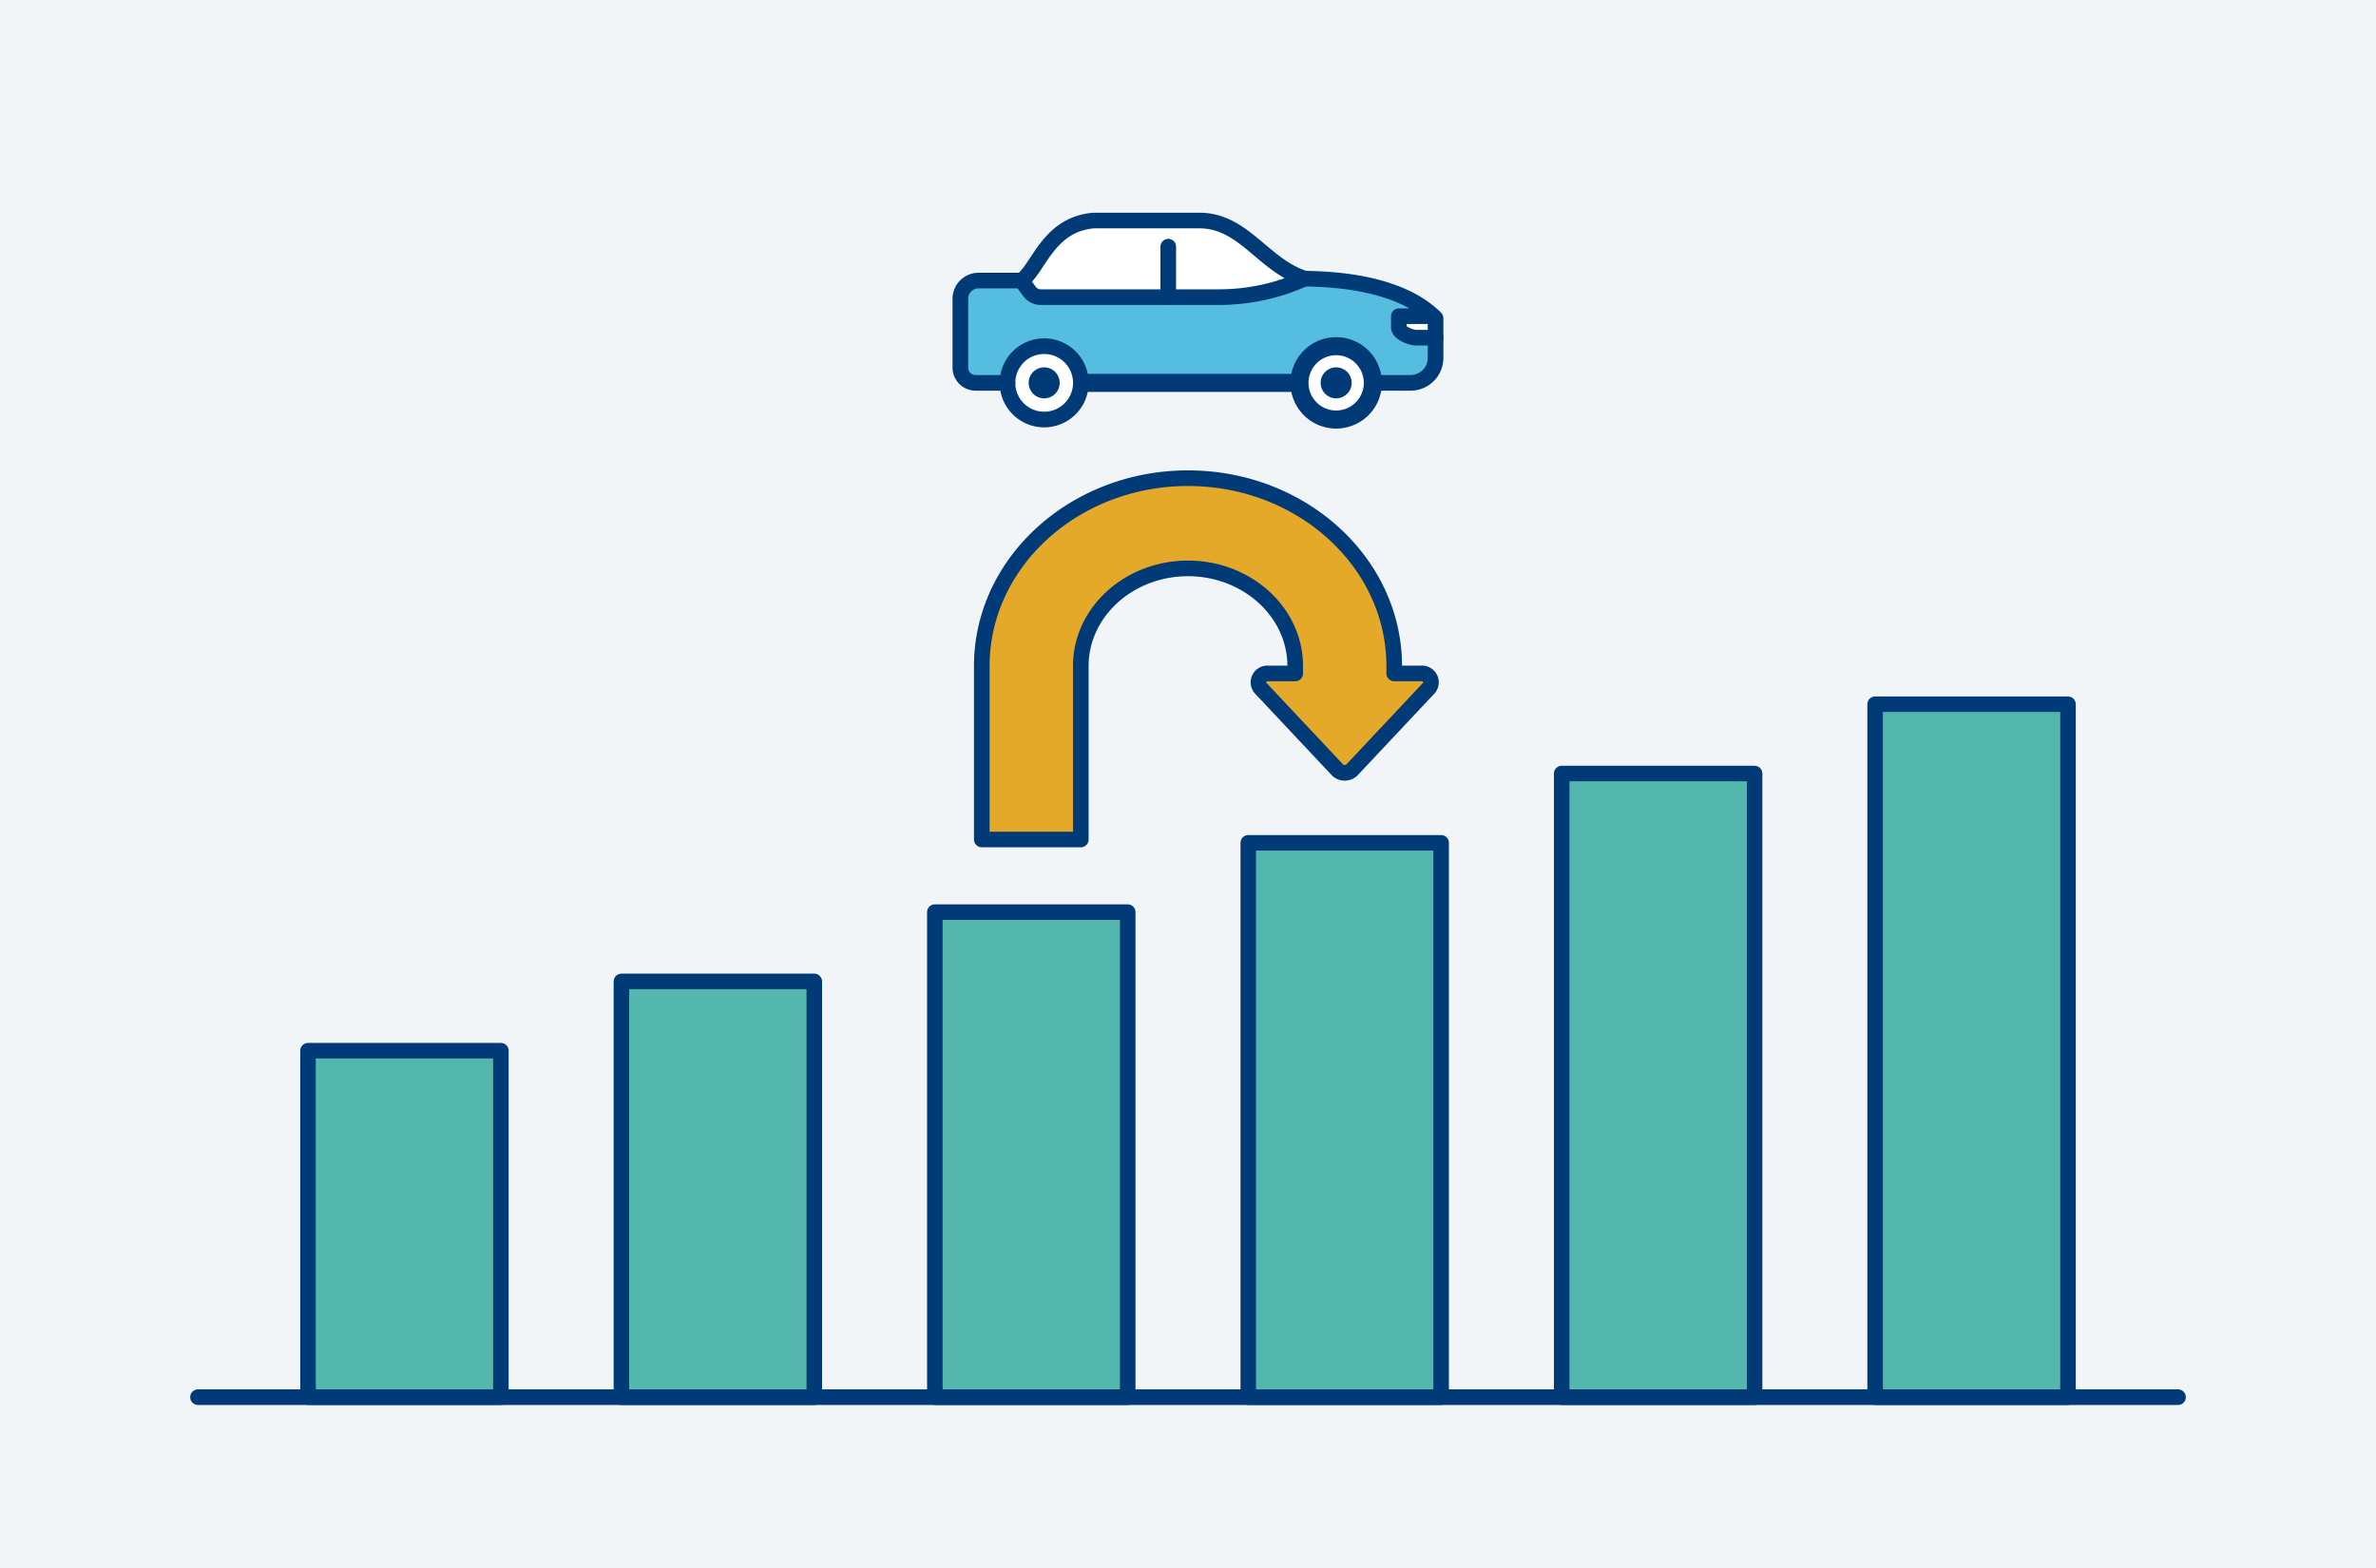
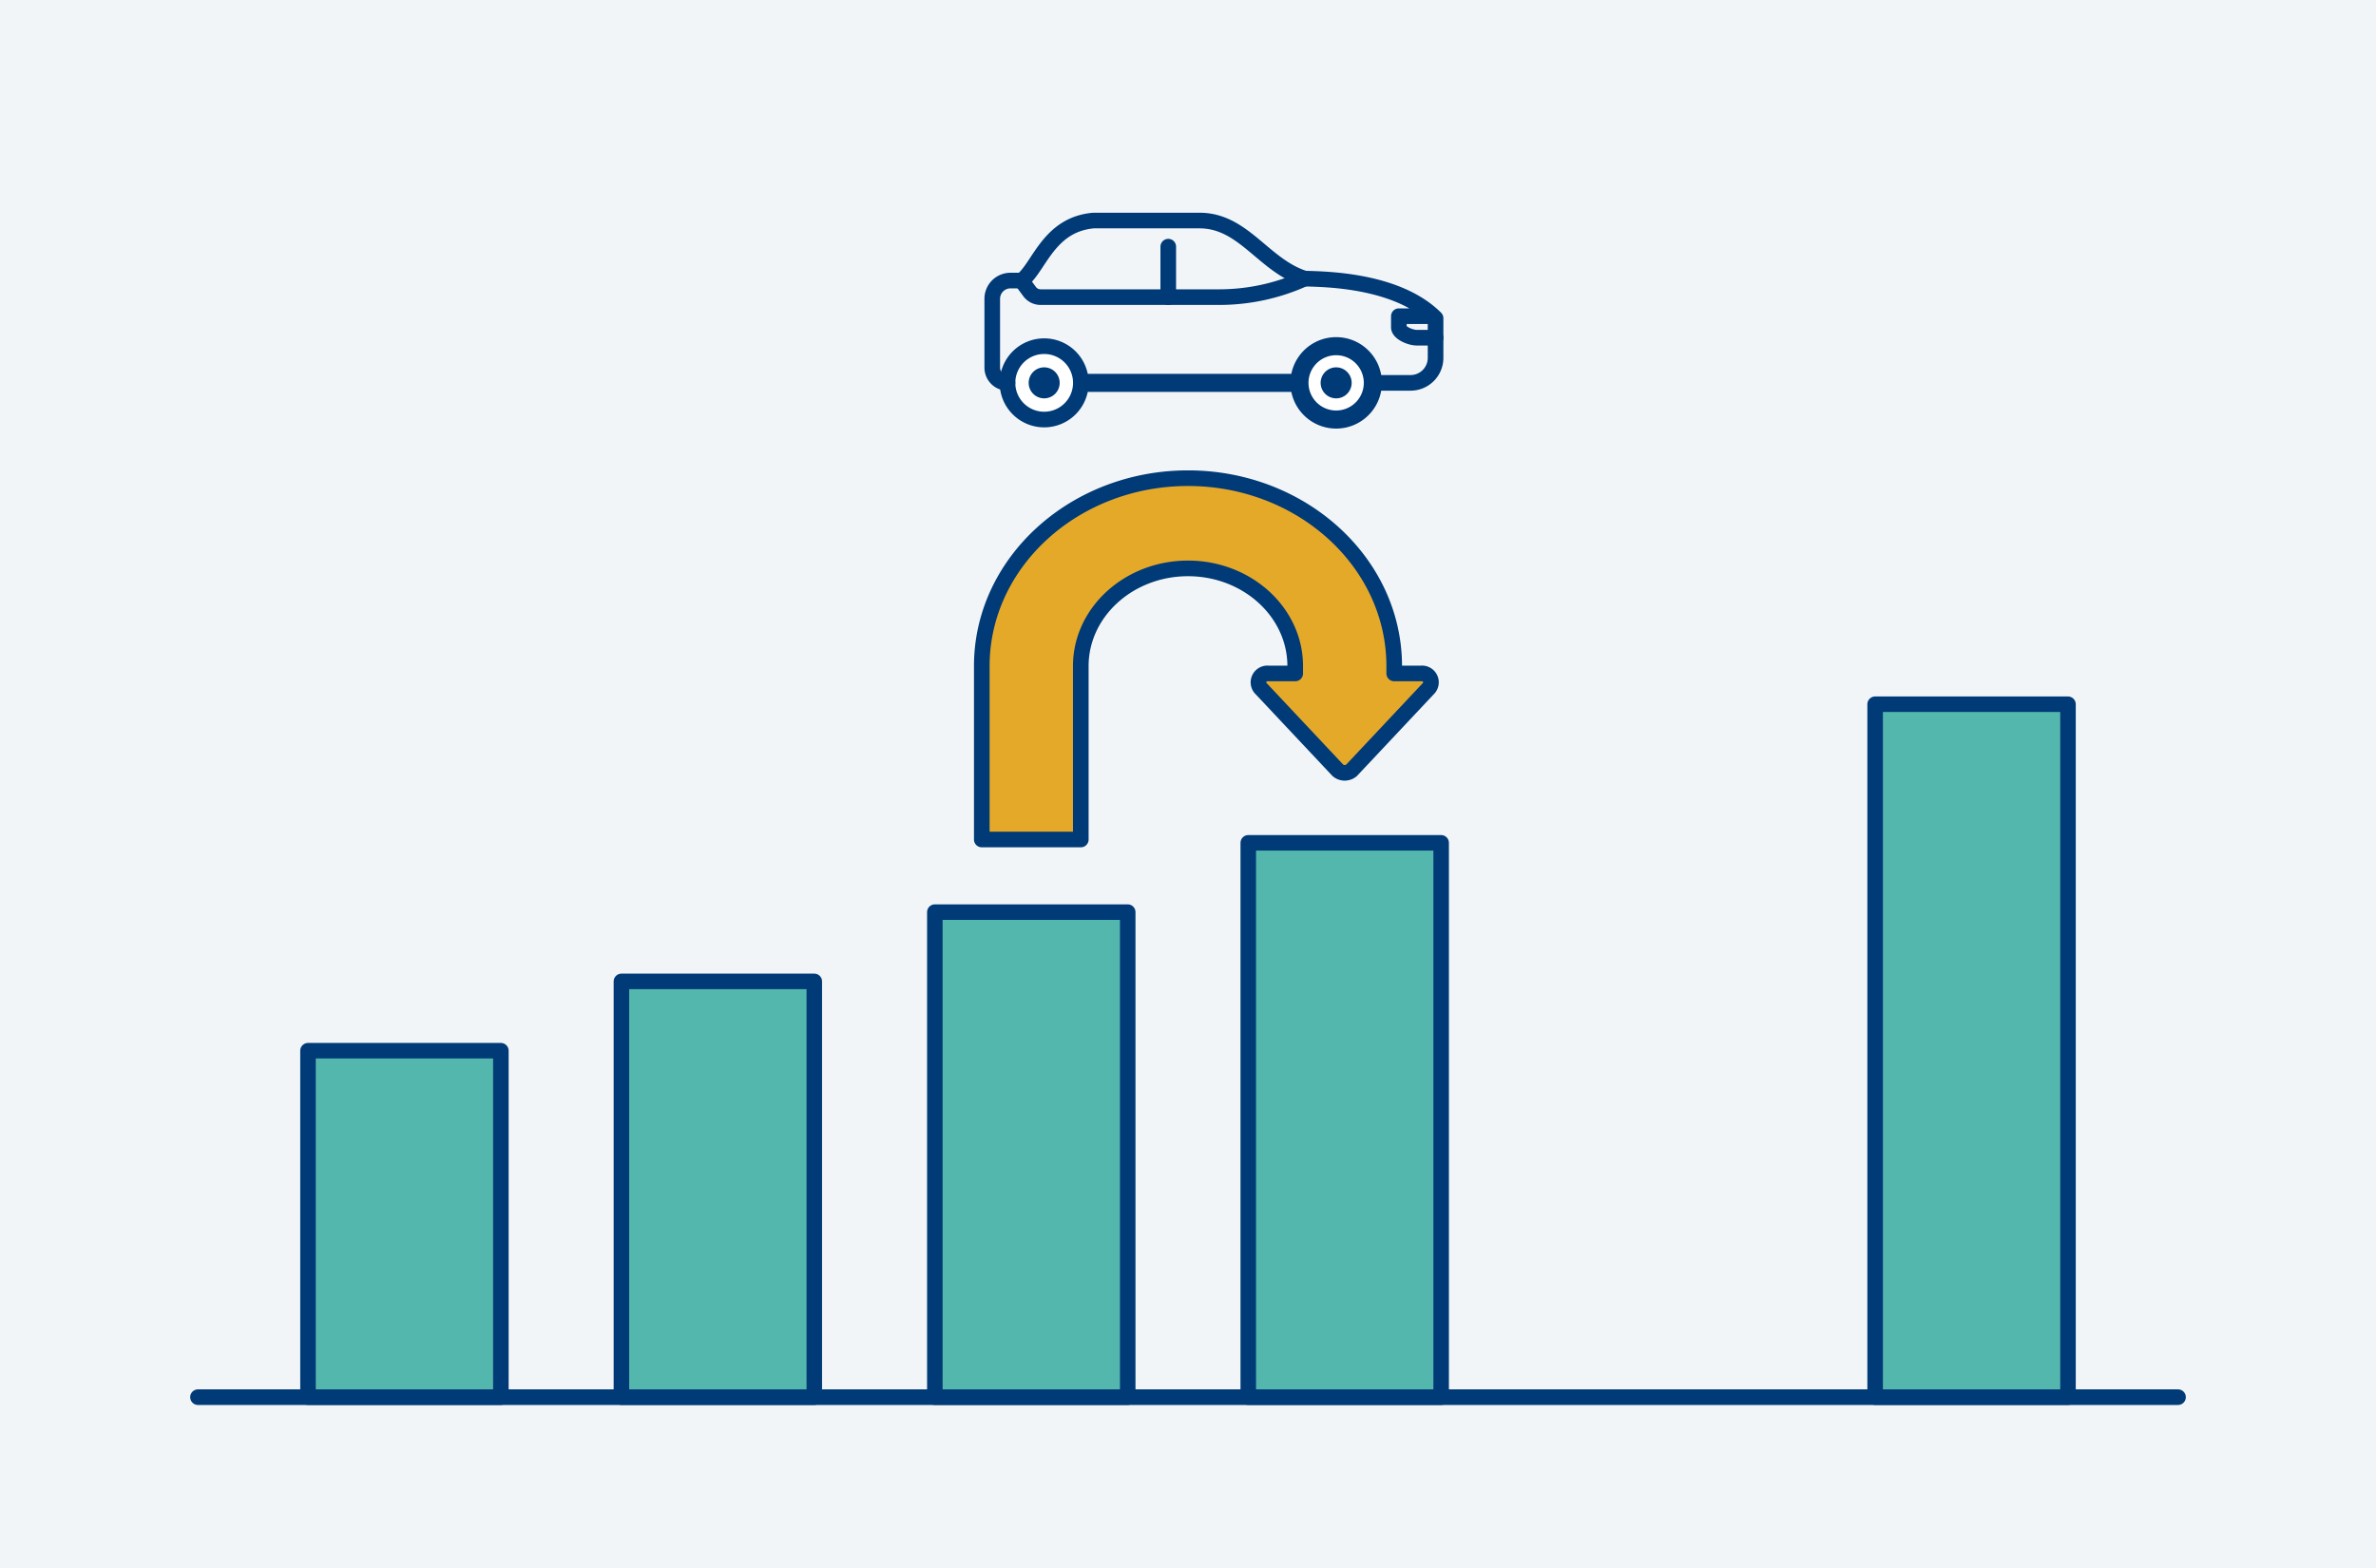
<svg xmlns="http://www.w3.org/2000/svg" width="456" height="301" viewBox="0 0 456 301">
  <defs>
    <style>.cls-1{fill:#f2f5f8;}.cls-2{fill:#53b7ae;stroke-width:2.979px;}.cls-10,.cls-2,.cls-3,.cls-4,.cls-7,.cls-9{stroke:#003a77;stroke-linejoin:round;}.cls-2,.cls-3,.cls-4,.cls-7,.cls-9{stroke-linecap:round;}.cls-10,.cls-3{fill:none;}.cls-3,.cls-4,.cls-7{stroke-width:3px;}.cls-4{fill:#e5a92a;}.cls-5,.cls-7,.cls-9{fill:#fff;}.cls-6{fill:#55bde0;}.cls-8{fill:#003a77;}.cls-10,.cls-9{stroke-width:3.47px;}</style>
  </defs>
  <g id="レイヤー_2" data-name="レイヤー 2">
    <g id="img">
      <rect class="cls-1" width="456" height="301" />
      <rect class="cls-2" x="59.111" y="201.669" width="37.017" height="66.5" transform="translate(155.239 469.838) rotate(-180)" />
      <rect class="cls-2" x="119.263" y="188.369" width="37.017" height="79.8" transform="translate(275.543 456.538) rotate(-180)" />
      <rect class="cls-2" x="239.568" y="161.769" width="37.017" height="106.4" transform="translate(516.152 429.938) rotate(-180)" />
      <rect class="cls-2" x="179.416" y="175.069" width="37.017" height="93.1" transform="translate(395.848 443.238) rotate(-180)" />
-       <rect class="cls-2" x="299.72" y="148.469" width="37.017" height="119.7" transform="translate(636.457 416.638) rotate(-180)" />
      <rect class="cls-2" x="359.872" y="135.169" width="37.017" height="133" transform="translate(756.761 403.338) rotate(-180)" />
      <line class="cls-3" x1="38" y1="268.169" x2="418" y2="268.169" />
      <path class="cls-4" d="M272.747,129.259h-5.171v-1.411c0-19.887-17.754-36.066-39.576-36.066s-39.576,16.179-39.576,36.066V161.132h19V127.848c0-10.34,9.23-18.751,20.576-18.751s20.576,8.411,20.576,18.751V129.259H243.405a1.716,1.716,0,0,0-1.303,2.992l14.671,15.612a2.037,2.037,0,0,0,2.605,0L274.05,132.251A1.716,1.716,0,0,0,272.747,129.259Z" />
-       <path class="cls-5" d="M275.512,61.083c-7.597-7.597-22.053-7.475-25.13-7.611-7.928-2.529-11.681-11.141-20.174-11.141H209.872c-8.342.726-10.285,8.353-13.427,11.237l-.399.285h-8.235a3.498,3.498,0,0,0-3.498,3.498V70.561a2.924,2.924,0,0,0,2.924,2.924h83.478a4.798,4.798,0,0,0,4.798-4.798V61.083Z" />
-       <path class="cls-6" d="M268.466,62.831v-2.141H275.071c-7.699-7.181-21.668-7.084-24.688-7.218l-.172.078a39.591,39.591,0,0,1-16.233,3.481h-34.267A2.625,2.625,0,0,1,197.595,55.96l-1.549-2.107h-8.236a3.498,3.498,0,0,0-3.498,3.498V70.561a2.924,2.924,0,0,0,2.924,2.924H270.715a4.798,4.798,0,0,0,4.798-4.798V64.819h-3.583C270.614,64.819,268.466,63.849,268.466,62.831Z" />
      <path class="cls-7" d="M193.356,73.485a7.041,7.041,0,1,0,7.041-7.041A7.041,7.041,0,0,0,193.356,73.485Z" />
      <path class="cls-8" d="M200.397,76.46a2.975,2.975,0,1,1,2.975-2.975A2.978,2.978,0,0,1,200.397,76.46Z" />
      <path class="cls-9" d="M249.393,73.485a7.041,7.041,0,1,0,7.041-7.041A7.041,7.041,0,0,0,249.393,73.485Z" />
      <path class="cls-8" d="M256.434,76.46a2.975,2.975,0,1,1,2.975-2.975A2.978,2.978,0,0,1,256.434,76.46Z" />
      <path class="cls-3" d="M196.046,53.853l1.549,2.107a2.625,2.625,0,0,0,2.115,1.07h34.267a39.591,39.591,0,0,0,16.233-3.481l.173-.078" />
      <line class="cls-3" x1="224.211" y1="57.03" x2="224.211" y2="47.343" />
      <path class="cls-3" d="M263.475,73.485h7.24a4.798,4.798,0,0,0,4.798-4.798V64.819" />
-       <path class="cls-3" d="M193.356,73.485h-6.12a2.924,2.924,0,0,1-2.924-2.924V57.35a3.498,3.498,0,0,1,3.498-3.498H196.046l.399-.285c3.142-2.884,5.085-10.512,13.427-11.237h20.337c8.492,0,12.245,8.612,20.174,11.141,3.077.137,17.533.014,25.13,7.611v3.736h-3.583c-1.315,0-3.463-.97-3.463-1.988v-2.141h6.048" />
+       <path class="cls-3" d="M193.356,73.485a2.924,2.924,0,0,1-2.924-2.924V57.35a3.498,3.498,0,0,1,3.498-3.498H196.046l.399-.285c3.142-2.884,5.085-10.512,13.427-11.237h20.337c8.492,0,12.245,8.612,20.174,11.141,3.077.137,17.533.014,25.13,7.611v3.736h-3.583c-1.315,0-3.463-.97-3.463-1.988v-2.141h6.048" />
      <line class="cls-10" x1="207.438" y1="73.485" x2="249.393" y2="73.485" />
    </g>
  </g>
</svg>